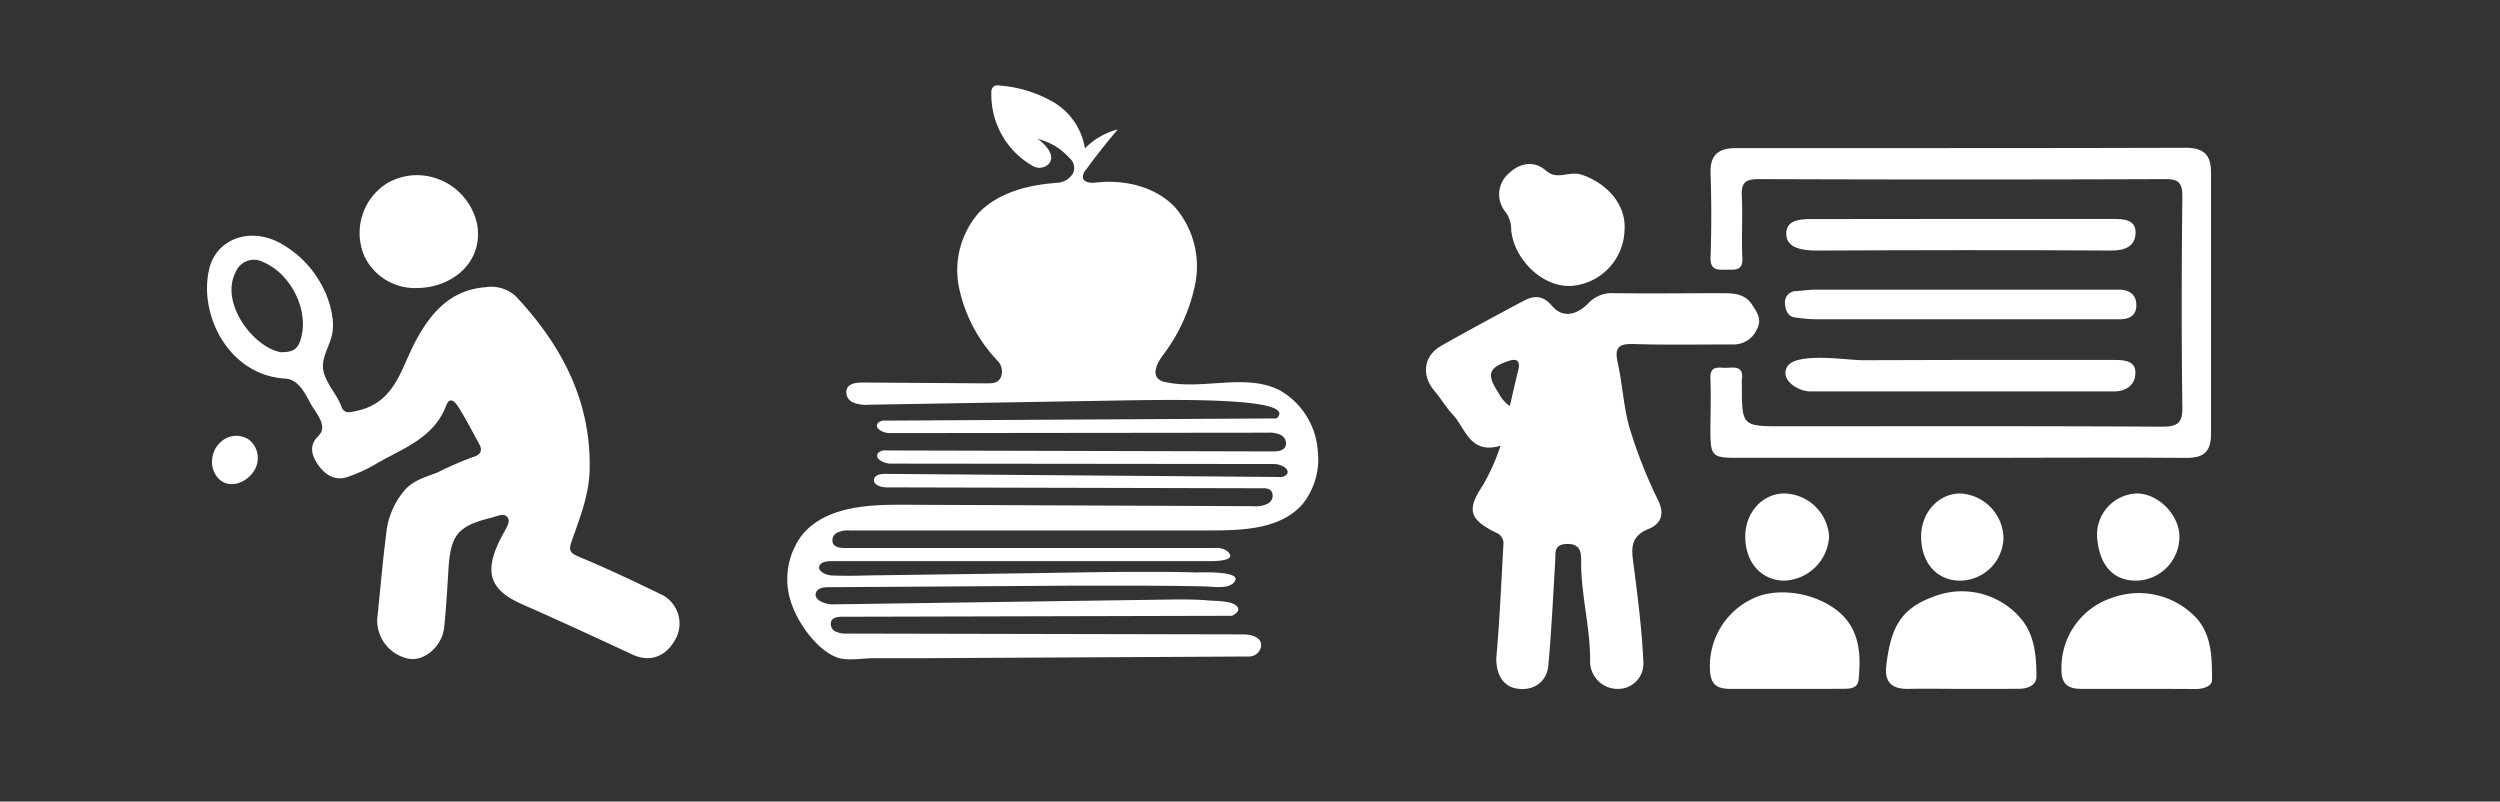
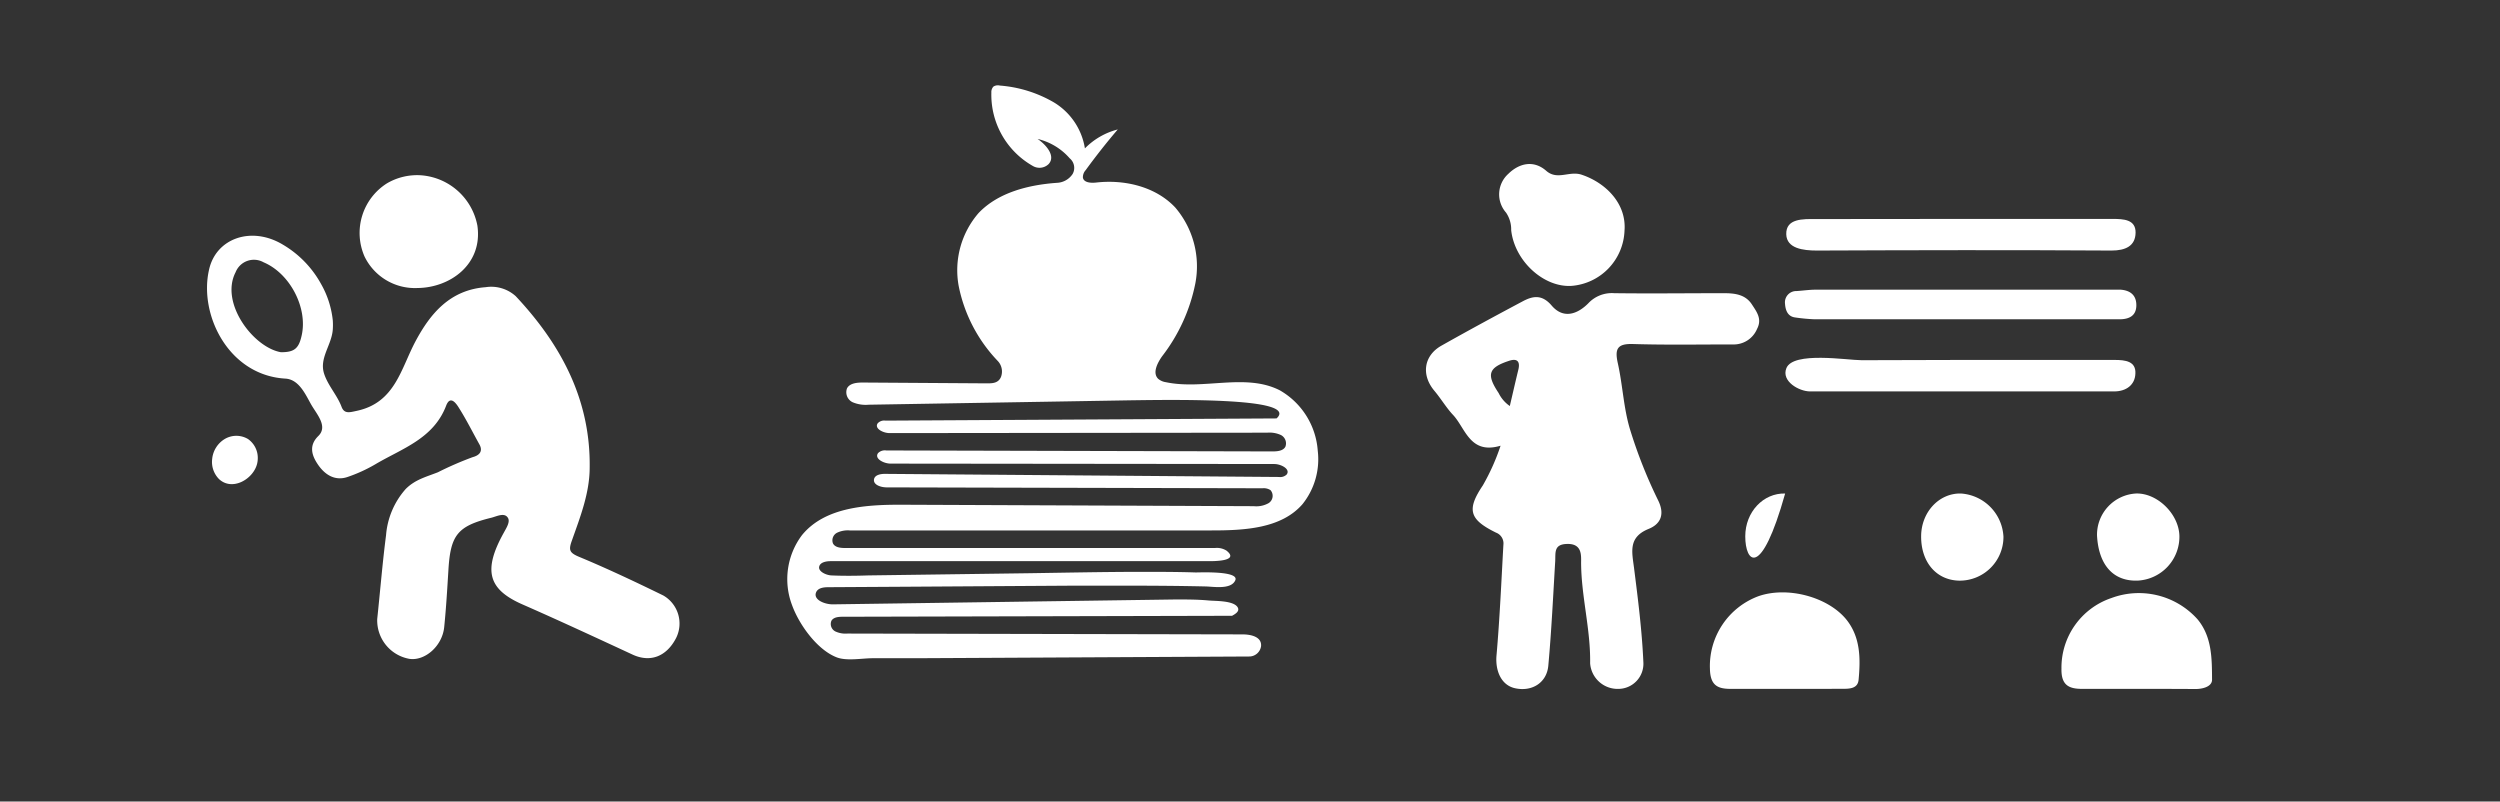
<svg xmlns="http://www.w3.org/2000/svg" id="Layer_1" data-name="Layer 1" viewBox="0 0 362.91 116.35">
  <rect x="0" y="0" width="362.91" height="116.35" fill="#333333" stroke="none" />
  <defs>
    <style>.cls-1{fill:#fff;}</style>
  </defs>
  <path class="cls-1" d="M152.72,77l-29.36,0a3.63,3.63,0,0,0-1.82.32,1.24,1.24,0,0,0-.62,1.57c.3.58,1.09.66,1.75.66h53.71a2.61,2.61,0,0,1,1.66.38c2,1.58-2,1.53-2.59,1.53h-5.88l-11.77,0-23.54,0-13.66,0c-.68,0-1.57.16-1.69.83s1,1.2,1.77,1.24c1.79.08,3.57.06,5.36,0l23.45-.32c5.23-.08,10.61-.19,15.9-.2,2.72,0,5.45,0,8.18.09.65,0,6.36-.25,5.75,1.14s-3.18.91-4.34.89c-6.57-.15-13.12-.11-19.7-.11l-23.5.15-11.52.07c-.67,0-1.48.09-1.77.7-.52,1.1,1.22,1.81,2.44,1.79l49.74-.71c1.61,0,3.21,0,4.81.15,1,.09,3.62,0,4.19,1,.34.59-.42,1-.82,1.22l-56.52.14c-.61,0-1.34.06-1.64.59a1.21,1.21,0,0,0,.57,1.54,3.52,3.52,0,0,0,1.77.31l57.32.12c1.22,0,2.84.33,2.71,1.72a1.74,1.74,0,0,1-1.76,1.49l-48.24.25-6.35,0c-1.59,0-3.8.44-5.26-.13-2.87-1.12-5.47-4.8-6.47-7.57a10.63,10.63,0,0,1,1.44-10.17c3.37-4.12,9.45-4.44,14.77-4.41l50.82.21a3.62,3.62,0,0,0,2.14-.44,1.25,1.25,0,0,0,.28-1.89,1.81,1.81,0,0,0-1.17-.27l-54.54-.13c-.85,0-2-.37-1.84-1.19.13-.64,1-.78,1.62-.77l57.15.45a1.34,1.34,0,0,0,1.12-.35c.61-.78-.8-1.53-1.79-1.53l-55.69-.06c-1,0-2.4-.72-1.83-1.52a1.38,1.38,0,0,1,1.19-.39l56.07.14c.7,0,1.54-.07,1.87-.68a1.36,1.36,0,0,0-.65-1.7,4,4,0,0,0-2-.34l-54.8.06c-.93,0-2.25-.66-1.73-1.42a1.28,1.28,0,0,1,1.13-.39l56.77-.32c3.44-3.13-15.6-2.72-23.55-2.59l-35.66.6a4.83,4.83,0,0,1-2.33-.36,1.61,1.61,0,0,1-.82-2c.38-.76,1.42-.86,2.29-.86l18,.12c.79,0,1.68,0,2.07-.94a2.23,2.23,0,0,0-.49-2.33,21.93,21.93,0,0,1-5.65-10.85,12.68,12.68,0,0,1,2.88-10.6c2.85-3,7.27-4.1,11.38-4.39a2.87,2.87,0,0,0,2.28-1.29,1.8,1.8,0,0,0-.43-2.27,8.87,8.87,0,0,0-4.66-2.81c1.25.85,2.66,2.48,1.61,3.64a1.9,1.9,0,0,1-2.32.27,11.88,11.88,0,0,1-6-10.64,1.16,1.16,0,0,1,.3-.87,1.19,1.19,0,0,1,.93-.15A18.37,18.37,0,0,1,153,14.87a9.55,9.55,0,0,1,4.49,6.67,10.26,10.26,0,0,1,4.77-2.75q-2.45,2.87-4.66,5.91a1.51,1.51,0,0,0-.4,1.1c.15.73,1.17.78,1.92.7,4.14-.47,8.65.59,11.5,3.64a13.15,13.15,0,0,1,2.9,11,25.4,25.4,0,0,1-4.84,10.6c-.7,1-1.42,2.44-.53,3.27a2.23,2.23,0,0,0,1.09.47c5.47,1.16,11.59-1.36,16.56,1.19a11,11,0,0,1,5.49,8.76,10.42,10.42,0,0,1-2.21,7.75C186,76.74,180.62,77,175.89,77Z" />
  <path class="cls-1" d="M48.31,46.52a9.4,9.4,0,0,1,0,1.3c-.15,2.26-2,4.16-1.26,6.43.56,1.73,1.89,3.1,2.53,4.8.4,1.07,1.18.81,2.21.59,5.57-1.19,6.39-6.1,8.54-10.12s5-7.44,10.17-7.83A5.29,5.29,0,0,1,74.87,43c6.56,7,10.86,15,10.73,24.85,0,3.71-1.37,7.19-2.59,10.64-.48,1.34-.36,1.74,1,2.32,4.16,1.73,8.24,3.66,12.29,5.64a4.7,4.7,0,0,1,1.83,6.2c-1.41,2.7-3.77,3.55-6.31,2.37-5.31-2.46-10.62-4.93-16-7.29-4.93-2.17-5.74-4.89-2.71-10.36.42-.77,1-1.65.6-2.23-.49-.75-1.55-.21-2.32,0-5,1.22-6,2.52-6.3,7.66-.17,2.75-.33,5.51-.61,8.25s-2.8,4.93-5.06,4.59a5.67,5.67,0,0,1-4.66-5.79c.43-4.05.76-8.12,1.28-12.15A11.46,11.46,0,0,1,58.88,71c1.36-1.38,2.95-1.76,4.68-2.44a48.33,48.33,0,0,1,5.06-2.2c.83-.22,1.55-.74,1-1.8-1-1.79-1.9-3.61-3-5.35-.4-.65-1.26-1.89-1.86-.31-1.84,4.81-6.42,6.21-10.28,8.5a22,22,0,0,1-4,1.83c-1.84.64-3.29-.31-4.27-1.71s-1.41-2.85,0-4.23-.19-3.11-1-4.5-1.75-3.72-3.79-3.83c-8.25-.48-12.56-9.28-11.08-15.78,1-4.62,6.19-6.4,10.72-3.67a15,15,0,0,1,5.55,5.72A13.49,13.49,0,0,1,48.31,46.52Zm-7.52,4.61c1.9,0,2.58-.5,3-2.43.91-4-1.69-9-5.52-10.62a2.86,2.86,0,0,0-4.07,1.44C31.89,44,36.81,50.46,40.79,51.13Z" />
  <path class="cls-1" d="M60.58,41.81a8.12,8.12,0,0,1-7.67-4.59,8.52,8.52,0,0,1,3.27-10.61,8.65,8.65,0,0,1,5-1.16,9,9,0,0,1,8.12,7.3C70.11,38.37,65.33,41.78,60.58,41.81Z" />
  <path class="cls-1" d="M37.42,66.39a3.53,3.53,0,0,1-.08.86c-.5,2.26-3.59,4.11-5.54,2.3a3.53,3.53,0,0,1-1-2.92,3.81,3.81,0,0,1,1.82-2.9,3.3,3.3,0,0,1,3.38,0A3.34,3.34,0,0,1,37.42,66.39Z" />
  <path class="cls-1" d="M217.83,64.7c-4.48,1.34-5.1-2.59-6.93-4.5-.94-1-1.73-2.34-2.68-3.47-1.94-2.31-1.54-5.09,1-6.54,3.92-2.21,7.87-4.35,11.84-6.46,1.49-.79,2.79-1,4.18.62,1.7,2,3.76,1.27,5.35-.35a4.68,4.68,0,0,1,3.74-1.44c5.29.07,10.58,0,15.87,0,1.6,0,3.17.16,4.13,1.66.69,1.06,1.49,2.09.73,3.53A3.67,3.67,0,0,1,251.52,50c-4.82,0-9.64.09-14.46-.06-2.28-.07-2.68.69-2.21,2.79.7,3.14.83,6.43,1.74,9.5a69.85,69.85,0,0,0,4.15,10.48c1,2.11.18,3.42-1.4,4.06-3,1.21-2.44,3.31-2.14,5.65.58,4.57,1.16,9.15,1.36,13.74A3.65,3.65,0,0,1,235,100a4,4,0,0,1-4.17-3.72c.08-4.93-1.29-9.69-1.31-14.6,0-1,.17-2.72-1.92-2.72s-1.77,1.25-1.84,2.52c-.3,5-.54,10.1-1,15.14-.22,2.5-2.38,3.82-4.81,3.29-2-.42-2.91-2.5-2.71-4.77.47-5.34.7-10.7,1-16.06a1.67,1.67,0,0,0-1.07-1.76c-3.82-1.88-4.33-3.28-1.92-6.85A31.4,31.4,0,0,0,217.83,64.7Zm1.34-5.76c.43-1.83.82-3.56,1.24-5.28.28-1.15-.14-1.67-1.29-1.3-3.09,1-3.37,2-1.57,4.7A4.87,4.87,0,0,0,219.17,58.94Z" />
-   <path class="cls-1" d="M284.6,66.46q-16.31,0-32.61,0c-3.39,0-3.69-.31-3.7-3.77,0-2.56.11-5.13,0-7.68-.11-2.15,1.34-1.55,2.45-1.62s2.39-.19,2.12,1.64a6,6,0,0,0,0,.85c0,6,0,6,6,6,18.34,0,36.68-.05,55,.06,2.41,0,3-.66,2.94-3-.14-10.14-.11-20.28,0-30.42,0-2-.54-2.53-2.52-2.52q-29.49.11-59,0c-2.08,0-2.53.66-2.43,2.57.15,2.93-.08,5.88.08,8.81.1,2-1.09,1.75-2.33,1.77s-2.36.14-2.29-1.81q.21-6.1,0-12.22c-.09-2.75,1.29-3.63,3.73-3.62,6.24,0,12.48,0,18.72,0,15.5,0,31,0,46.5-.05,2.71,0,3.71,1.08,3.7,3.65q0,18.92,0,37.81c0,2.66-1,3.59-3.71,3.56C306.34,66.39,295.47,66.46,284.6,66.46Z" />
  <path class="cls-1" d="M259.14,100h-7.92c-1.94,0-2.95-.55-3-2.92a10.81,10.81,0,0,1,7.06-10.54c4.19-1.45,10,.09,12.7,3.34,2.11,2.58,2.11,5.72,1.82,8.81-.13,1.33-1.41,1.3-2.45,1.3C264.6,100,261.87,100,259.14,100Z" />
  <path class="cls-1" d="M310.16,100h-7.91c-1.95,0-3.05-.55-3-2.94a10.66,10.66,0,0,1,7.23-10.24,11.43,11.43,0,0,1,12.54,3.1c2.1,2.55,2.07,5.72,2.09,8.75,0,1-1.35,1.37-2.5,1.35C315.81,100,313,100,310.16,100Z" />
-   <path class="cls-1" d="M284.7,100c-2.55,0-5.09-.05-7.63,0-2.38.06-3.55-.94-3.25-3.38.66-5.46,2-8.32,7.14-10.11A11.23,11.23,0,0,1,293.53,90c1.83,2.29,2.09,5.33,2.09,8.2,0,1.33-1.35,1.82-2.73,1.79C290.16,100,287.43,100,284.7,100Z" />
  <path class="cls-1" d="M235.82,33.5a8.35,8.35,0,0,1-7.69,8c-4.06.25-8.28-3.64-8.76-8.09a4.32,4.32,0,0,0-.75-2.55,4,4,0,0,1,.33-5.62c1.56-1.54,3.67-2.05,5.5-.45,1.65,1.45,3.37-.06,5.2.59C233,26.51,236.14,29.48,235.82,33.5Z" />
  <path class="cls-1" d="M284.7,46.35c-7.09,0-14.18,0-21.26,0a26.25,26.25,0,0,1-2.8-.26c-1.2-.13-1.46-1.16-1.52-2a1.64,1.64,0,0,1,1.68-1.84c.94-.06,1.88-.2,2.82-.2q21.25,0,42.52,0c.56,0,1.13,0,1.7,0,1.4.11,2.3.8,2.28,2.3s-1.05,2-2.46,2h-23Z" />
  <path class="cls-1" d="M284.86,31.78c7.27,0,14.53,0,21.8,0,1.6,0,3.38.07,3.35,2s-1.46,2.6-3.52,2.59c-14.25-.09-28.5-.06-42.75,0-2,0-4.38-.3-4.44-2.36-.06-2.32,2.43-2.22,4.32-2.21C270.7,31.8,277.78,31.78,284.86,31.78Z" />
  <path class="cls-1" d="M284.62,52.25c7.45,0,14.91,0,22.36,0,1.57,0,3.11.2,3,2-.06,1.61-1.32,2.58-3.1,2.57H262.75c-1.58,0-4.21-1.47-3.43-3.38,1-2.46,8.82-1.15,10.94-1.15Z" />
-   <path class="cls-1" d="M253.35,77.85c0-3.52,2.61-6.3,5.79-6.21a6.66,6.66,0,0,1,6.38,6.25,6.77,6.77,0,0,1-6.55,6.4C255.61,84.22,253.34,81.61,253.35,77.85Z" />
+   <path class="cls-1" d="M253.35,77.85c0-3.52,2.61-6.3,5.79-6.21C255.61,84.22,253.34,81.61,253.35,77.85Z" />
  <path class="cls-1" d="M278.88,77.87c0-3.51,2.59-6.3,5.77-6.23a6.62,6.62,0,0,1,6.18,6.27,6.35,6.35,0,0,1-6.41,6.38C281.11,84.23,278.87,81.64,278.88,77.87Z" />
  <path class="cls-1" d="M304.41,77.7a6,6,0,0,1,5.64-6.06c3.07-.11,6.22,2.93,6.32,6.12a6.38,6.38,0,0,1-6,6.52C306.81,84.44,304.63,82.05,304.41,77.7Z" />
</svg>